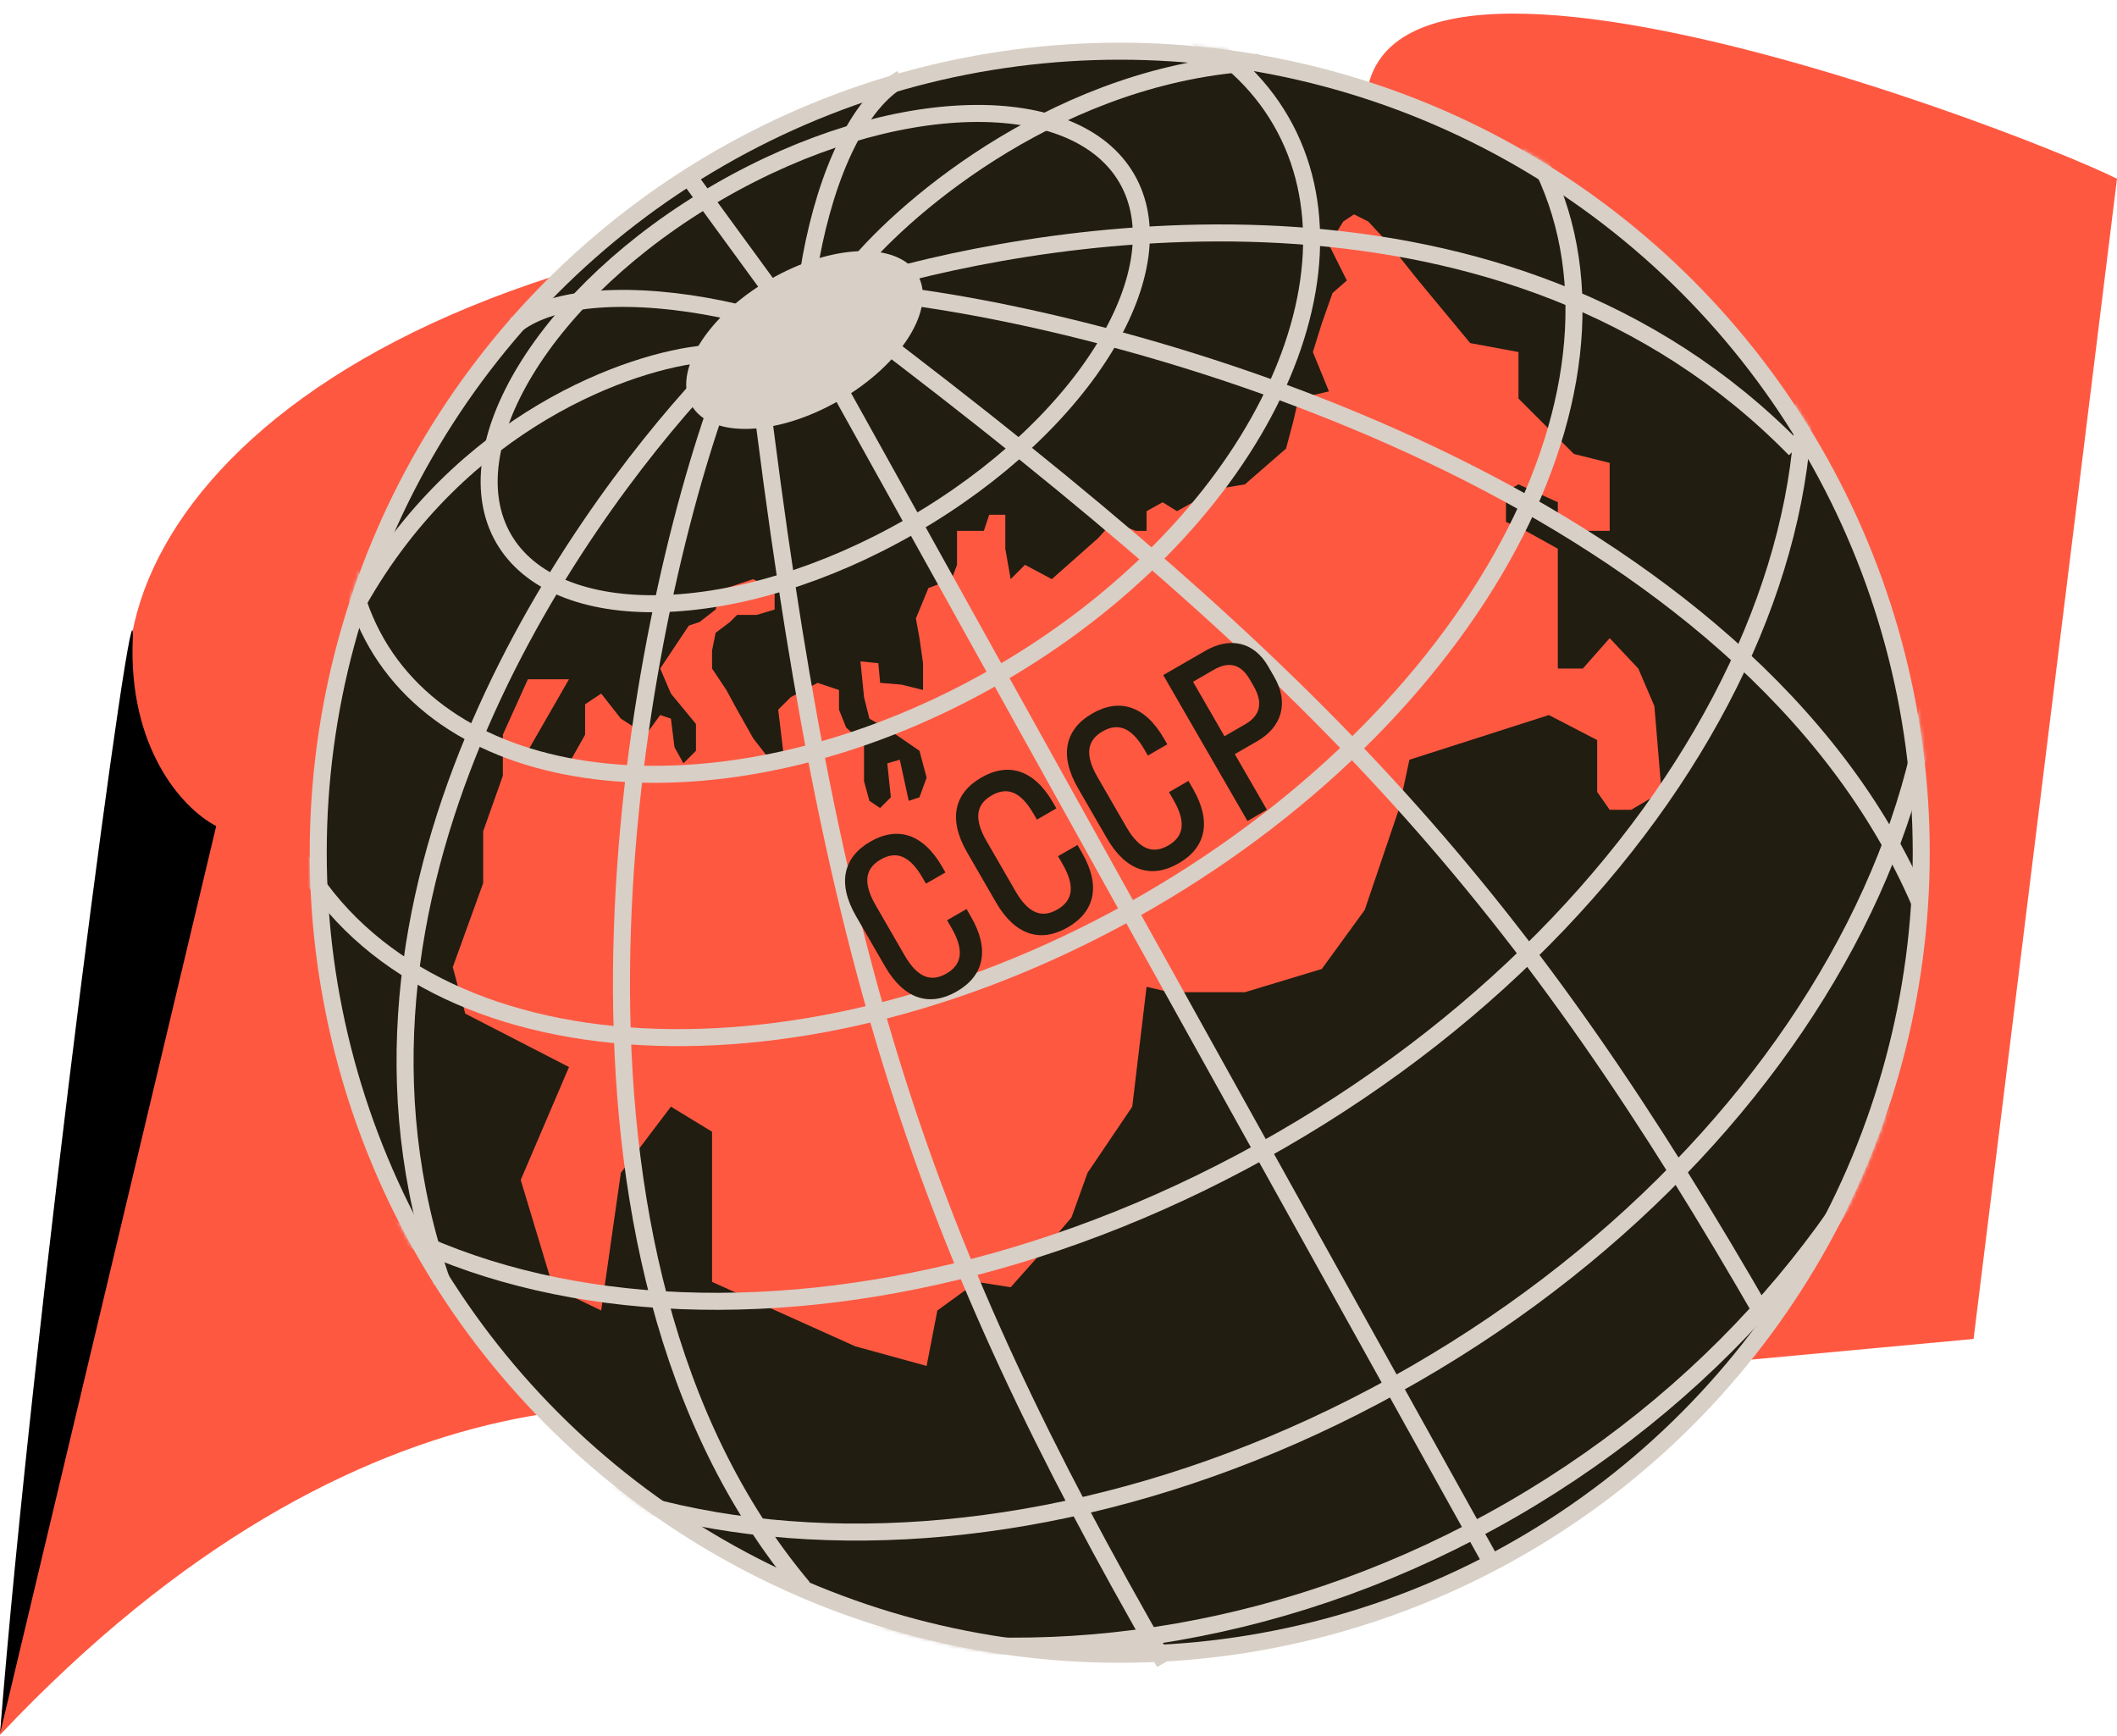
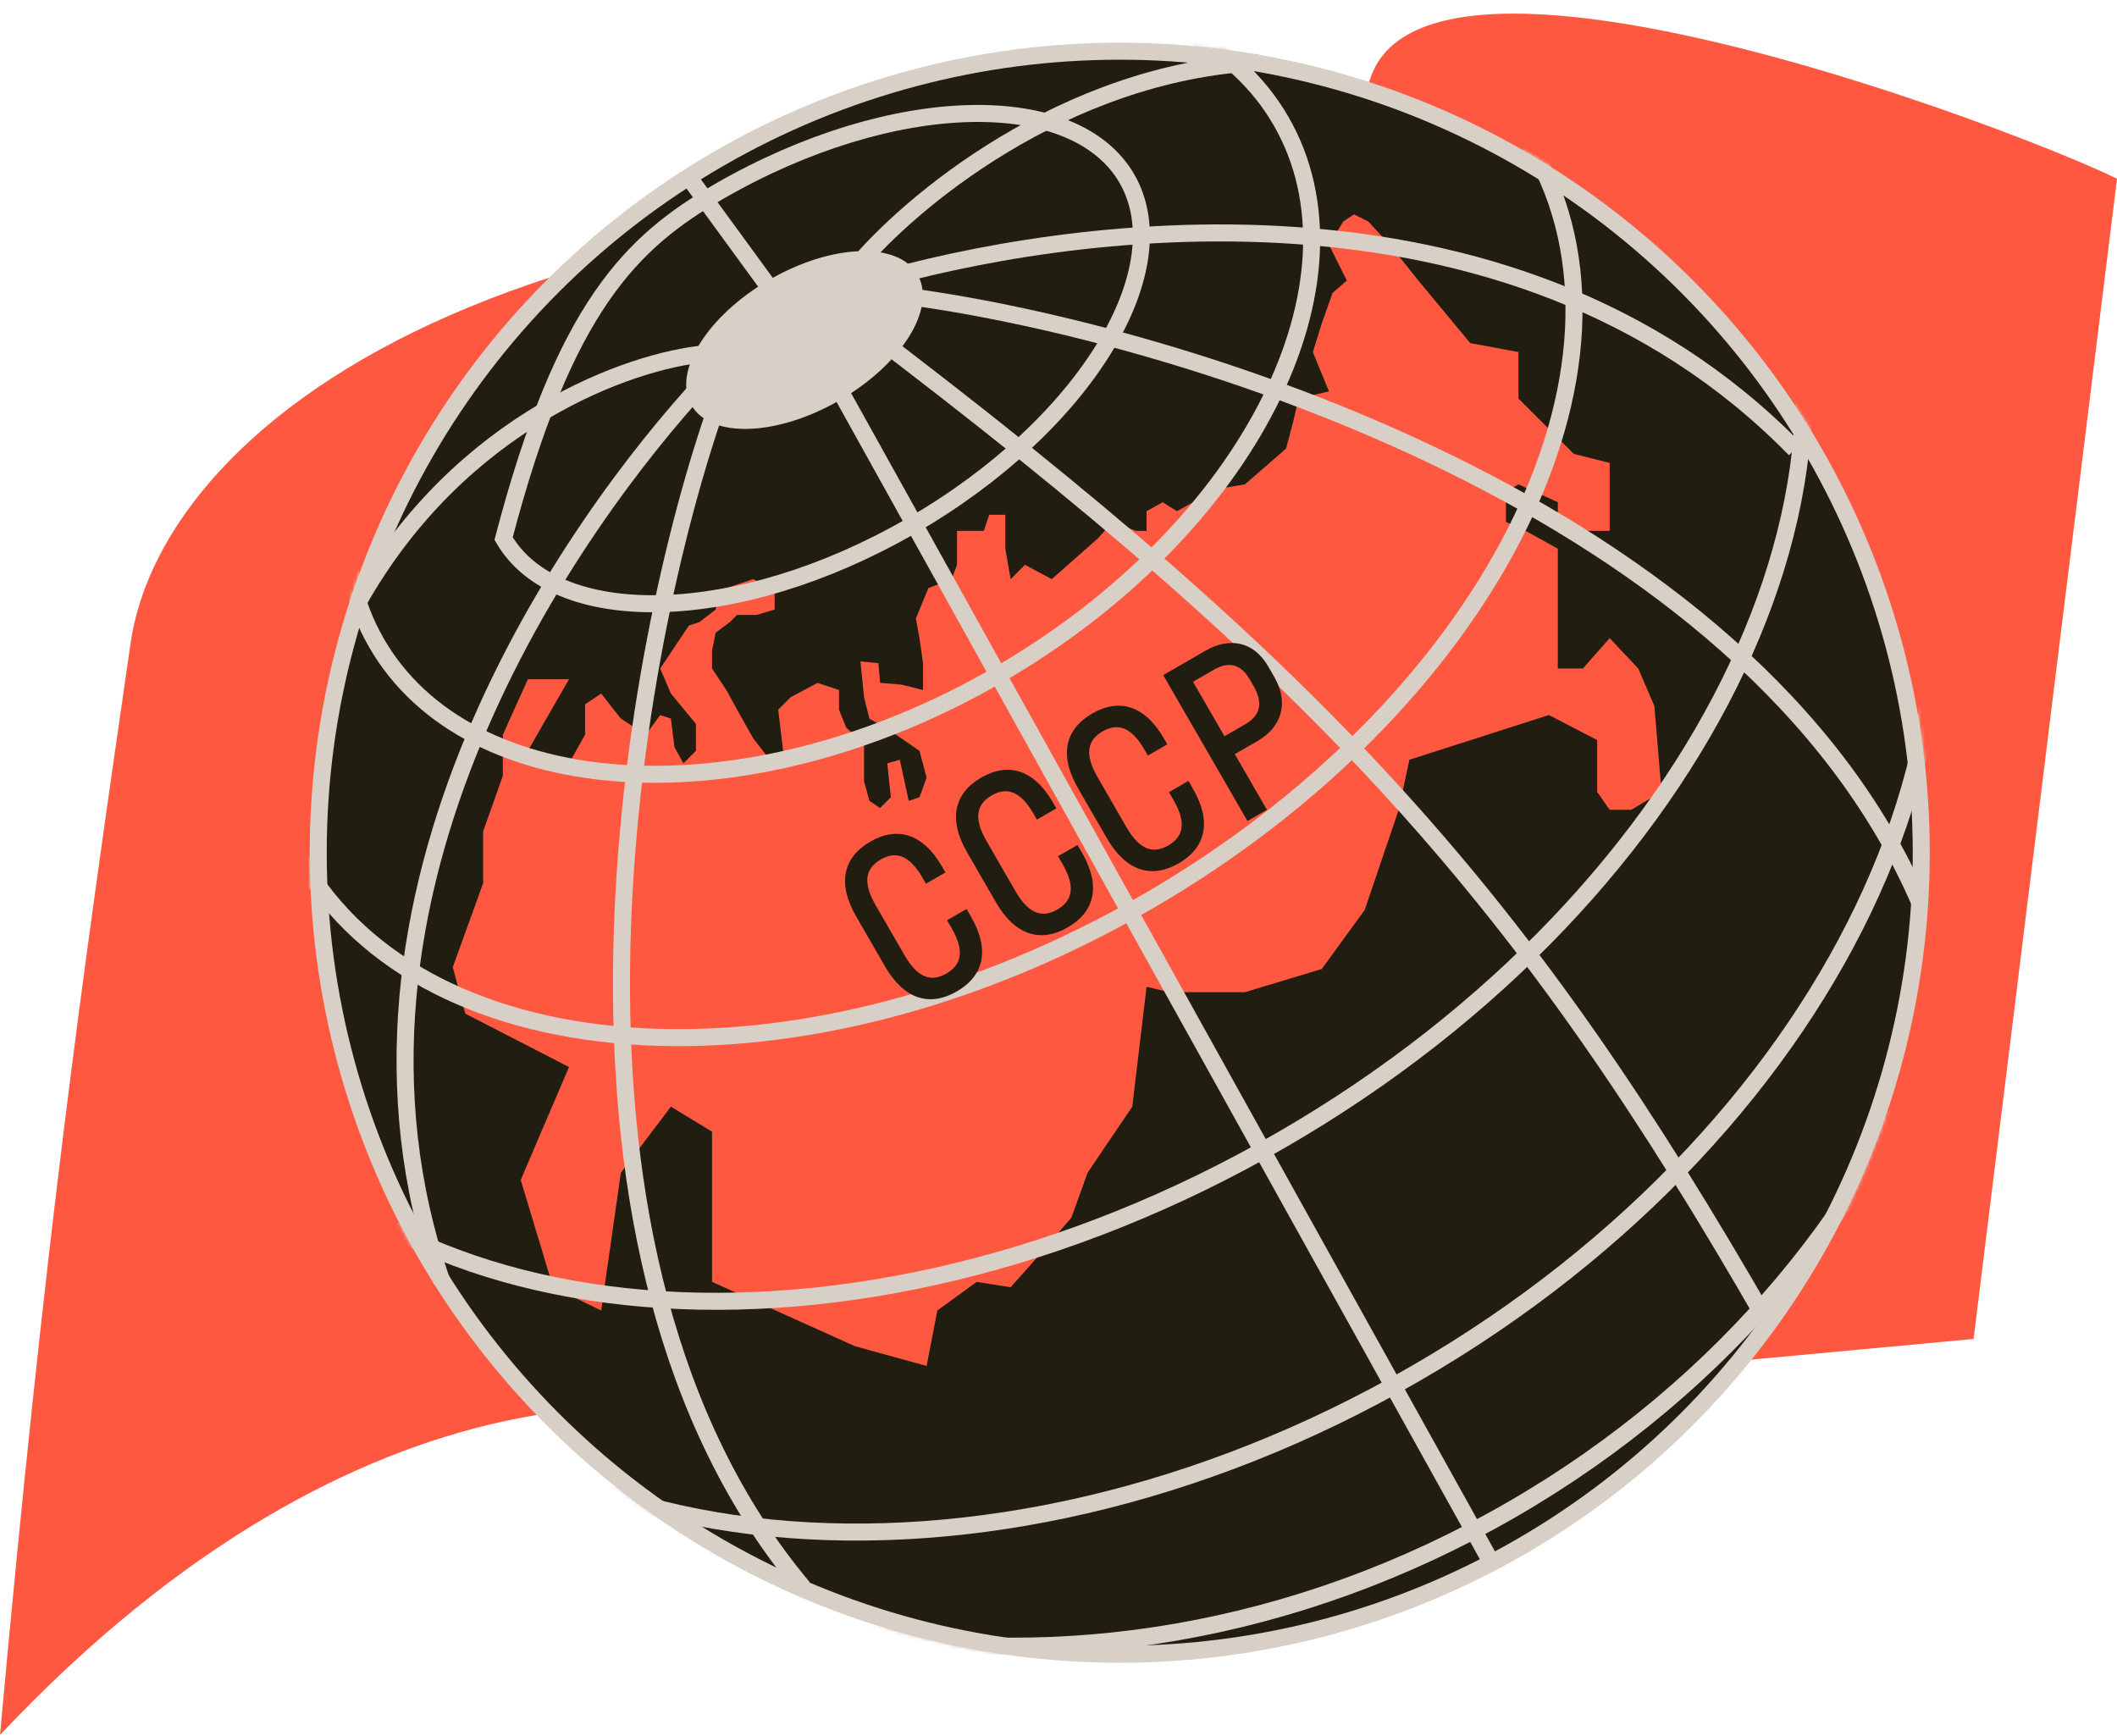
<svg xmlns="http://www.w3.org/2000/svg" width="622" height="510" viewBox="0 0 622 510" fill="none">
  <path d="M579.862 393.386L622 52.513C591.819 37.414 352.83 -54.408 410.055 62.576C155.707 39.934 47.917 122.952 38.364 188.988C23.898 288.986 13.206 364.456 0 509.736C106.664 396.531 205.447 405.965 241.505 424.832L579.862 393.386Z" fill="#FF5841" />
-   <path d="M63.527 242.694L0.007 509.356C9.44 388.98 40.256 156.818 38.999 187.979C37.742 219.172 53.045 237.244 63.527 242.694Z" fill="black" />
  <circle cx="328.993" cy="250.533" r="235.493" fill="#211D11" stroke="#D8CFC6" stroke-width="5" />
  <path d="M133.029 284.157L136.707 297.816L167.178 313.5L152.993 346.676L162.5 378.198L176.635 385.028L182.414 344.574L197.124 325.135L209.208 332.5V376.622L251.238 395.535L272.252 401.314L275.405 385.028L286.963 376.622L296.945 378.198L305.351 368.741L314.807 357.708L319.536 344.574L332.67 325.135L336.873 289.936L343.703 291.512H365.768L388.359 284.682L400.968 267.345L410.95 237.924L414.102 223.214L455.081 210.079L469.266 217.434V232.67L472.944 237.924H479.248L488.18 232.67L486.078 207.452L481.35 196.42L472.944 187.488L465.063 196.42H457.708V182.76V173.829V161.22L448.252 155.966L442.472 153.339V144.408L446.15 142.307L457.708 147.56V153.339L465.063 155.966H472.944V151.238V142.307V136.002L462.437 133.375L452.98 123.919L446.15 117.089V103.429L431.965 100.802L416.729 82.414L408.323 71.907L402.019 65.077L397.816 62.976L394.664 65.077L390.461 71.907L395.714 82.414L391.512 86.092L388.359 95.023L385.732 103.429L390.461 114.987L381.529 117.089L379.953 123.919L377.852 131.799L365.768 142.307L353.159 144.408L350.533 147.56L345.804 150.187L341.601 147.56L336.873 150.187V155.966H333.721L326.891 153.339L322.688 158.068L309.028 170.151L301.148 165.948L296.945 170.151L295.369 161.22V151.238H290.64L289.064 155.966H281.184V159.118V165.948L279.608 170.151L272.778 172.778L269.1 181.709L270.151 187.488L271.202 194.844V202.724L264.897 201.148L258.593 200.623L258.067 194.844L252.814 194.318L253.864 204.826L255.441 211.13L261.745 214.808L270.151 220.587L272.252 228.467L270.151 234.246L266.999 235.297L264.372 223.214L260.694 224.264L261.745 234.246L258.593 237.399L255.441 235.297L253.864 229.518V218.485L248.611 213.757L246.509 208.503V202.724L240.205 200.623L232.324 204.826L228.647 208.503L230.223 221.637L227.596 226.366L224.969 221.637L221.292 216.909L216.563 208.503L213.411 202.724L209.208 196.42V191.166L210.259 185.912L214.462 182.76L216.563 180.659H222.342L227.596 179.082V173.303L221.292 170.151L211.835 173.303L210.259 179.082L205.53 182.76L202.378 183.811L198.175 190.115L193.972 196.42L197.124 203.775L204.48 212.706V220.587L200.802 224.264L198.175 219.536L197.124 211.13L193.972 210.079L189.769 215.858L182.414 211.13L176.635 203.775L171.907 206.927V215.858L167.178 224.264L155.095 220.587L167.178 199.572H155.095L147.74 215.858V227.942L141.961 244.228V259.464L133.029 284.157Z" fill="#FF5841" />
  <mask id="mask0_154_1325" style="mask-type:alpha" maskUnits="userSpaceOnUse" x="91" y="12" width="476" height="477">
    <circle cx="328.993" cy="250.533" r="237.993" fill="#FF5841" />
  </mask>
  <g mask="url(#mask0_154_1325)">
    <path d="M376.38 35.551C389.887 58.946 387.766 88.789 372.787 118.395C357.82 147.976 330.138 177.005 293.21 198.325C256.283 219.645 217.303 229.104 184.201 227.275C151.072 225.445 124.166 212.36 110.659 188.965C97.152 165.57 99.273 135.727 114.253 106.121C129.22 76.54 156.902 47.511 193.829 26.191C230.756 4.872 269.737 -4.588 302.839 -2.759C335.968 -0.929 362.873 12.156 376.38 35.551Z" stroke="#D8CFC6" stroke-width="5" />
    <path d="M450.253 43.622C468.686 75.549 465.651 116.224 445.203 156.448C424.768 196.647 387.067 236.075 336.865 265.059C286.663 294.042 233.667 306.979 188.636 304.577C143.577 302.173 106.834 284.464 88.401 252.537C69.968 220.61 73.003 179.935 93.45 139.711C113.885 99.512 151.587 60.084 201.789 31.1C251.991 2.116 304.987 -10.821 350.018 -8.418C395.077 -6.015 431.82 11.695 450.253 43.622Z" stroke="#D8CFC6" stroke-width="5" />
    <path d="M512.593 47.397C537.399 90.362 534.916 143.964 510.357 196.11C485.802 248.247 439.262 298.687 376.479 334.935C313.695 371.184 246.742 386.268 189.313 381.465C131.873 376.661 84.212 352.01 59.406 309.045C34.6 266.08 37.083 212.479 61.642 160.332C86.197 108.196 132.737 57.755 195.521 21.507C258.305 -14.741 325.257 -29.826 382.686 -25.022C440.126 -20.218 487.787 4.432 512.593 47.397Z" stroke="#D8CFC6" stroke-width="5" />
    <path d="M549.78 107.353C602.125 198.017 542.141 330.647 415.801 403.589C289.461 476.531 144.608 462.165 92.263 371.501" stroke="#D8CFC6" stroke-width="5" />
    <path d="M558.956 114.035C621.902 223.061 570.511 370.575 444.171 443.517C317.831 516.46 164.384 487.209 101.438 378.183" stroke="#D8CFC6" stroke-width="5" />
  </g>
  <ellipse cx="236.378" cy="99.893" rx="38.352" ry="20.485" transform="rotate(-30 236.378 99.893)" fill="#D8CFC6" />
-   <path d="M331.103 52.488C338.601 65.476 336.004 83.285 324.596 102.019C313.244 120.663 293.458 139.653 267.866 154.429C242.273 169.205 215.934 176.845 194.112 177.354C172.184 177.866 155.462 171.211 147.963 158.224C140.465 145.236 143.062 127.426 154.47 108.692C165.822 90.049 185.608 71.058 211.201 56.282C236.793 41.507 263.132 33.867 284.954 33.357C306.882 32.845 323.604 39.5 331.103 52.488Z" stroke="#D8CFC6" stroke-width="5" />
+   <path d="M331.103 52.488C338.601 65.476 336.004 83.285 324.596 102.019C313.244 120.663 293.458 139.653 267.866 154.429C242.273 169.205 215.934 176.845 194.112 177.354C172.184 177.866 155.462 171.211 147.963 158.224C165.822 90.049 185.608 71.058 211.201 56.282C236.793 41.507 263.132 33.867 284.954 33.357C306.882 32.845 323.604 39.5 331.103 52.488Z" stroke="#D8CFC6" stroke-width="5" />
  <path d="M245.459 112.36L438.795 460.156" stroke="#D8CFC6" stroke-width="5" />
-   <path d="M222.868 110.784C243.667 281.761 270.329 363.971 342.127 488.525" stroke="#D8CFC6" stroke-width="5" />
  <path d="M252.923 95.549C390.22 199.544 447.854 263.947 519.374 388.661" stroke="#D8CFC6" stroke-width="5" />
  <path d="M209.733 121.817C184.34 196.07 154.044 368.952 236.002 466.46" stroke="#D8CFC6" stroke-width="5" />
  <path d="M278.268 270.373L279.588 272.66C283.548 279.518 282.371 283.551 278.084 286.026C273.74 288.534 269.716 287.504 265.756 280.646L257.242 265.899C253.282 259.04 254.459 255.007 258.746 252.532C263.09 250.024 267.114 251.054 271.074 257.913L272.064 259.628L277.78 256.328L276.79 254.613C271.147 244.839 263.598 242.719 255.71 247.273C247.822 251.827 245.883 259.425 251.526 269.199L260.04 283.946C265.683 293.72 273.232 295.839 281.12 291.285C289.008 286.731 290.947 279.134 285.304 269.36L283.984 267.073L278.268 270.373ZM310.866 251.553L312.186 253.839C316.146 260.698 314.969 264.731 310.682 267.206C306.338 269.714 302.314 268.684 298.354 261.825L289.84 247.079C285.88 240.22 287.057 236.187 291.344 233.712C295.688 231.204 299.712 232.234 303.672 239.093L304.662 240.807L310.378 237.507L309.388 235.793C303.745 226.019 296.195 223.899 288.308 228.453C280.42 233.007 278.481 240.605 284.124 250.379L292.638 265.125C298.281 274.899 305.83 277.019 313.718 272.465C321.605 267.911 323.545 260.313 317.902 250.539L316.582 248.253L310.866 251.553ZM343.463 232.733L344.783 235.019C348.743 241.878 347.566 245.911 343.279 248.386C338.935 250.894 334.911 249.864 330.951 243.005L322.437 228.258C318.477 221.399 319.655 217.366 323.941 214.891C328.285 212.383 332.309 213.413 336.269 220.272L337.259 221.987L342.975 218.687L341.985 216.972C336.342 207.198 328.793 205.079 320.905 209.633C313.018 214.187 311.079 221.784 316.722 231.558L325.236 246.305C330.879 256.079 338.428 258.198 346.315 253.644C354.203 249.09 356.142 241.493 350.499 231.719L349.179 229.433L343.463 232.733ZM366.523 241.215L372.239 237.915L362.801 221.568L369.488 217.707C376.404 213.714 378.878 206.647 374.39 198.873L372.608 195.787C368.285 188.299 361.092 187.193 354.176 191.186L341.773 198.347L366.523 241.215ZM356.641 196.775C360.756 194.399 364.417 194.8 367.222 199.658L368.344 201.602C371.347 206.803 369.996 210.403 365.881 212.779L359.765 216.31L350.525 200.306L356.641 196.775Z" fill="#211D11" />
  <path d="M267.74 87.234C345.498 97.812 513.623 148.21 564.059 265.177" stroke="#D8CFC6" stroke-width="5" />
  <path d="M207.107 111.835C168.404 153.689 90.37 262.721 129.878 376.622" stroke="#D8CFC6" stroke-width="5" />
  <path d="M255.966 82.977C310.691 67.015 443.086 45.823 527.394 131.999" stroke="#D8CFC6" stroke-width="5" />
  <path d="M227.597 86.618L203.43 53.52" stroke="#D8CFC6" stroke-width="5" />
  <path d="M207.106 103.955C185.741 105.881 135.446 123.184 105.185 176.982" stroke="#D8CFC6" stroke-width="5" />
  <path d="M251.238 78.737C266.824 59.824 312.391 21.261 369.972 18.319" stroke="#D8CFC6" stroke-width="5" />
-   <path d="M237.578 79.788C241.256 56.672 250.187 31.454 264.897 23.048" stroke="#D8CFC6" stroke-width="5" />
-   <path d="M215.839 91.685C193.038 86.392 164.741 85.084 151.417 95.549" stroke="#D8CFC6" stroke-width="5" />
</svg>